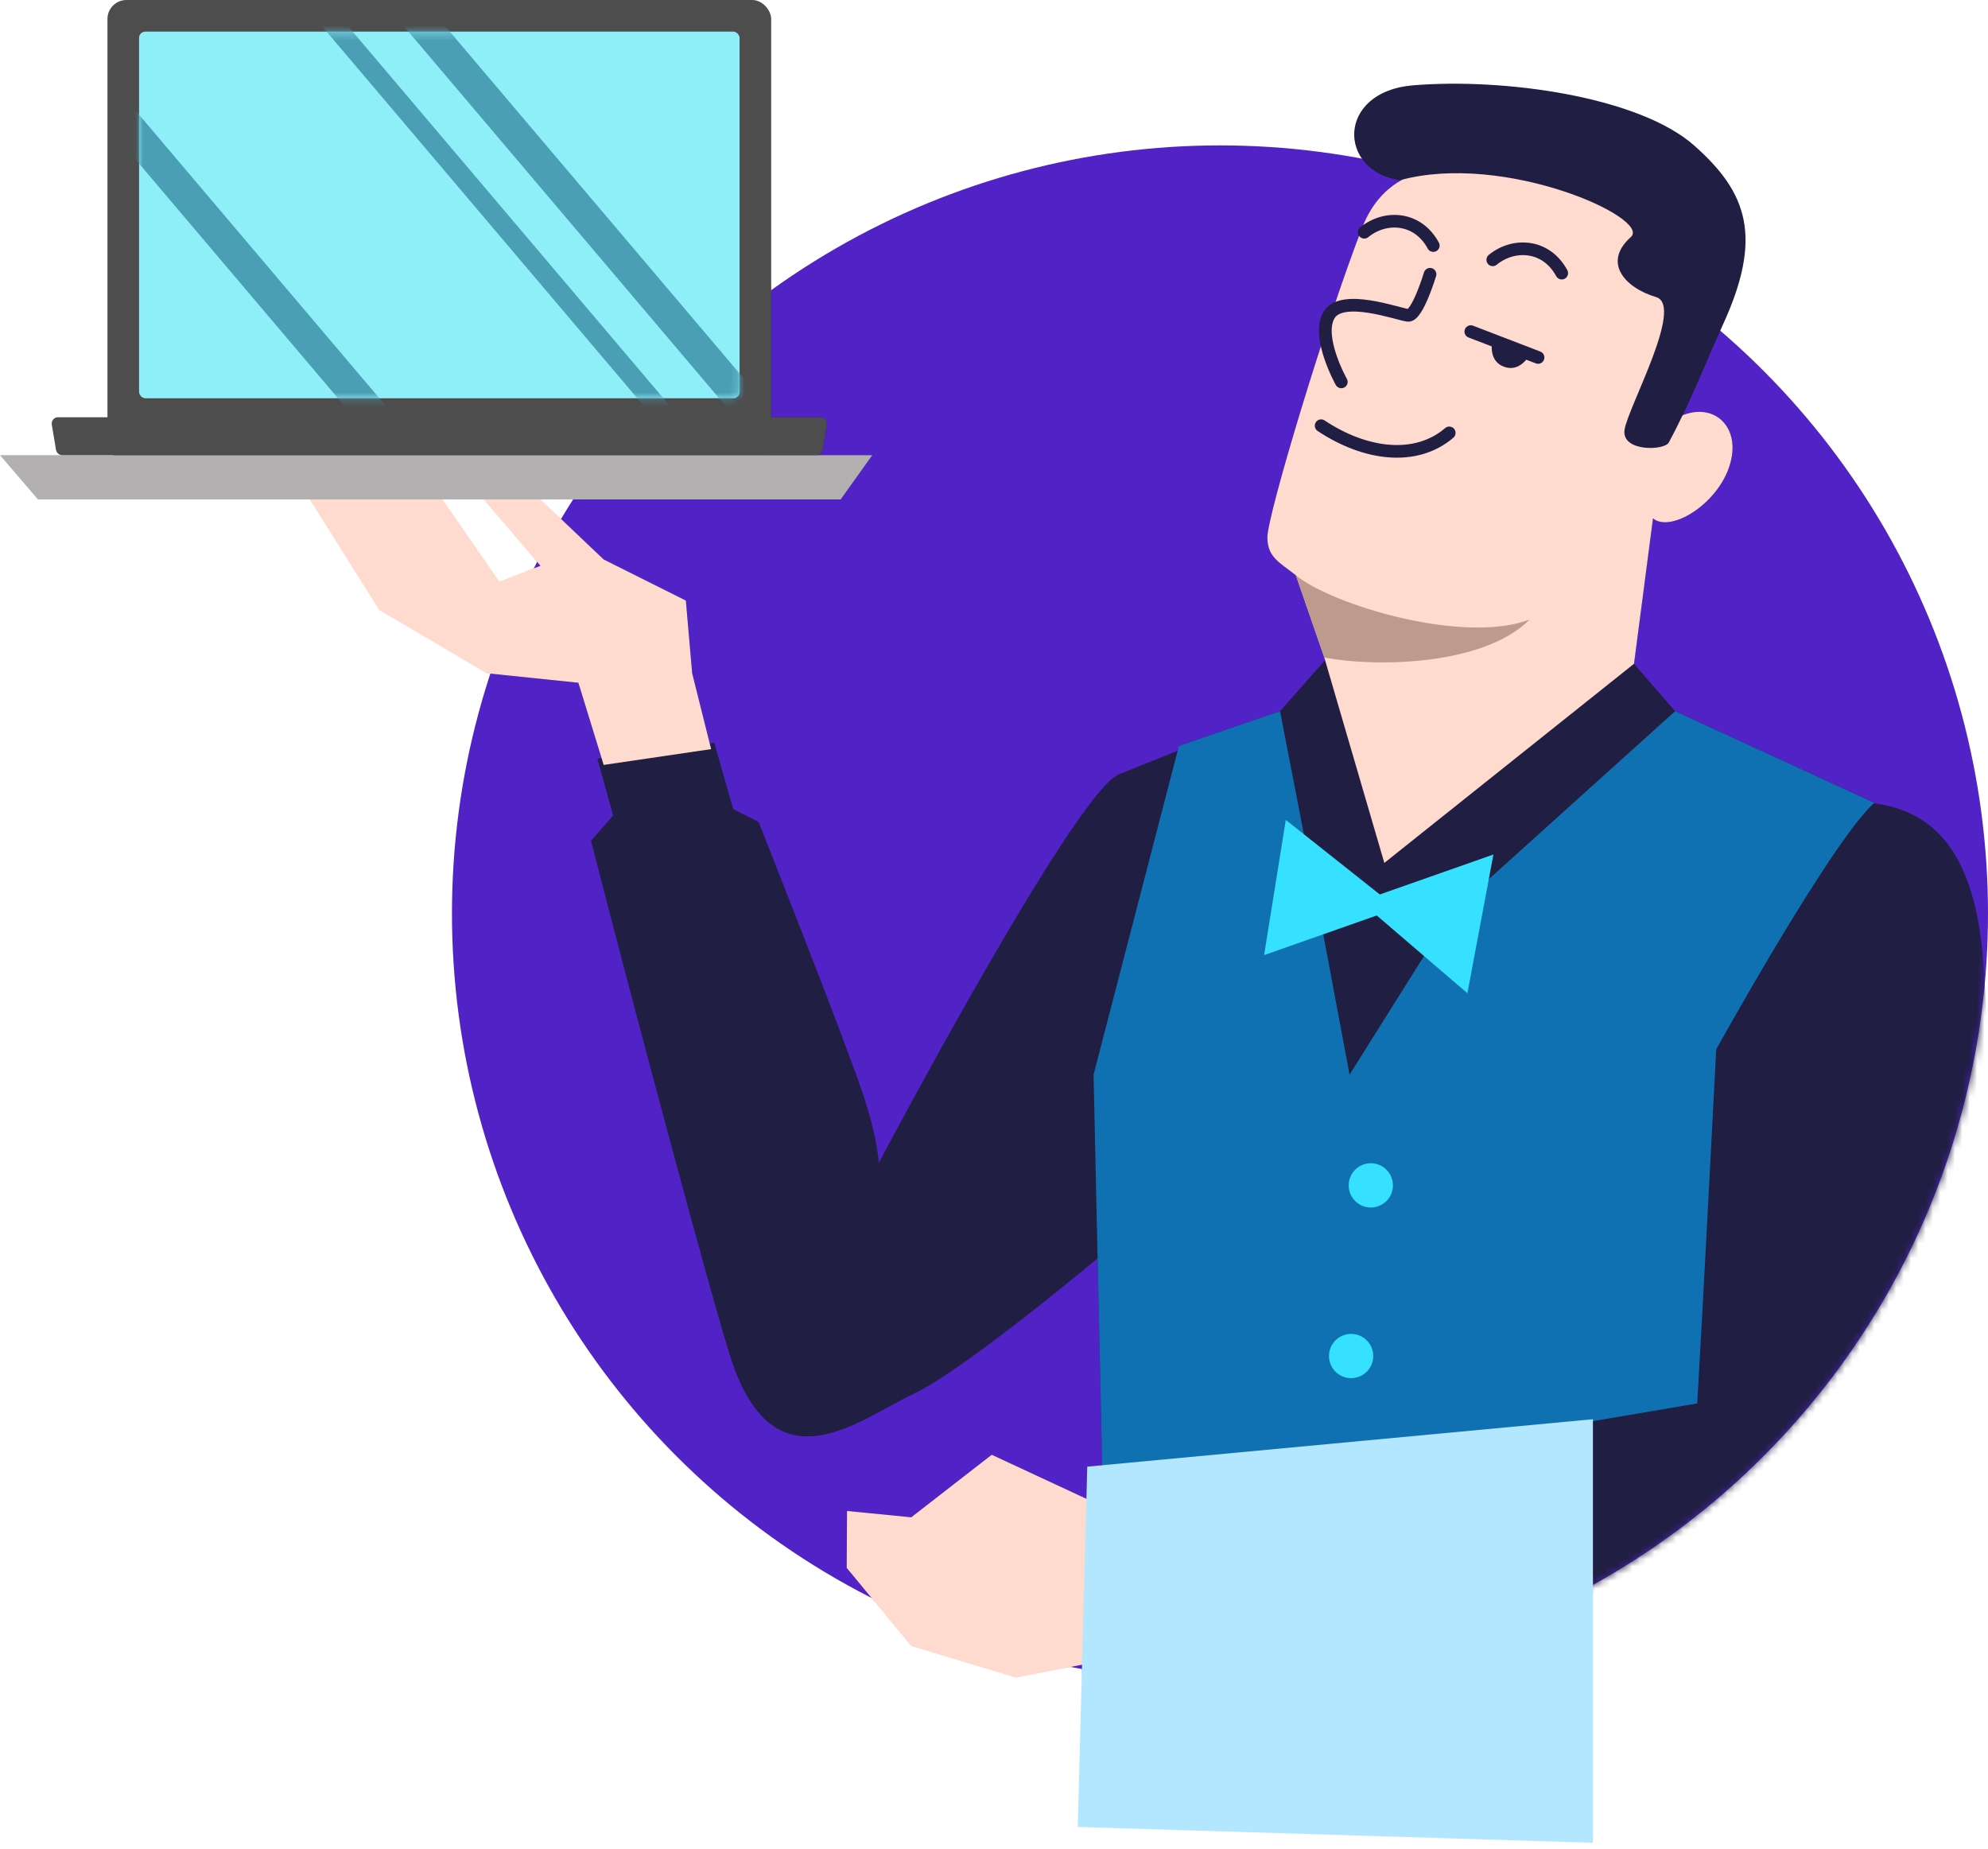
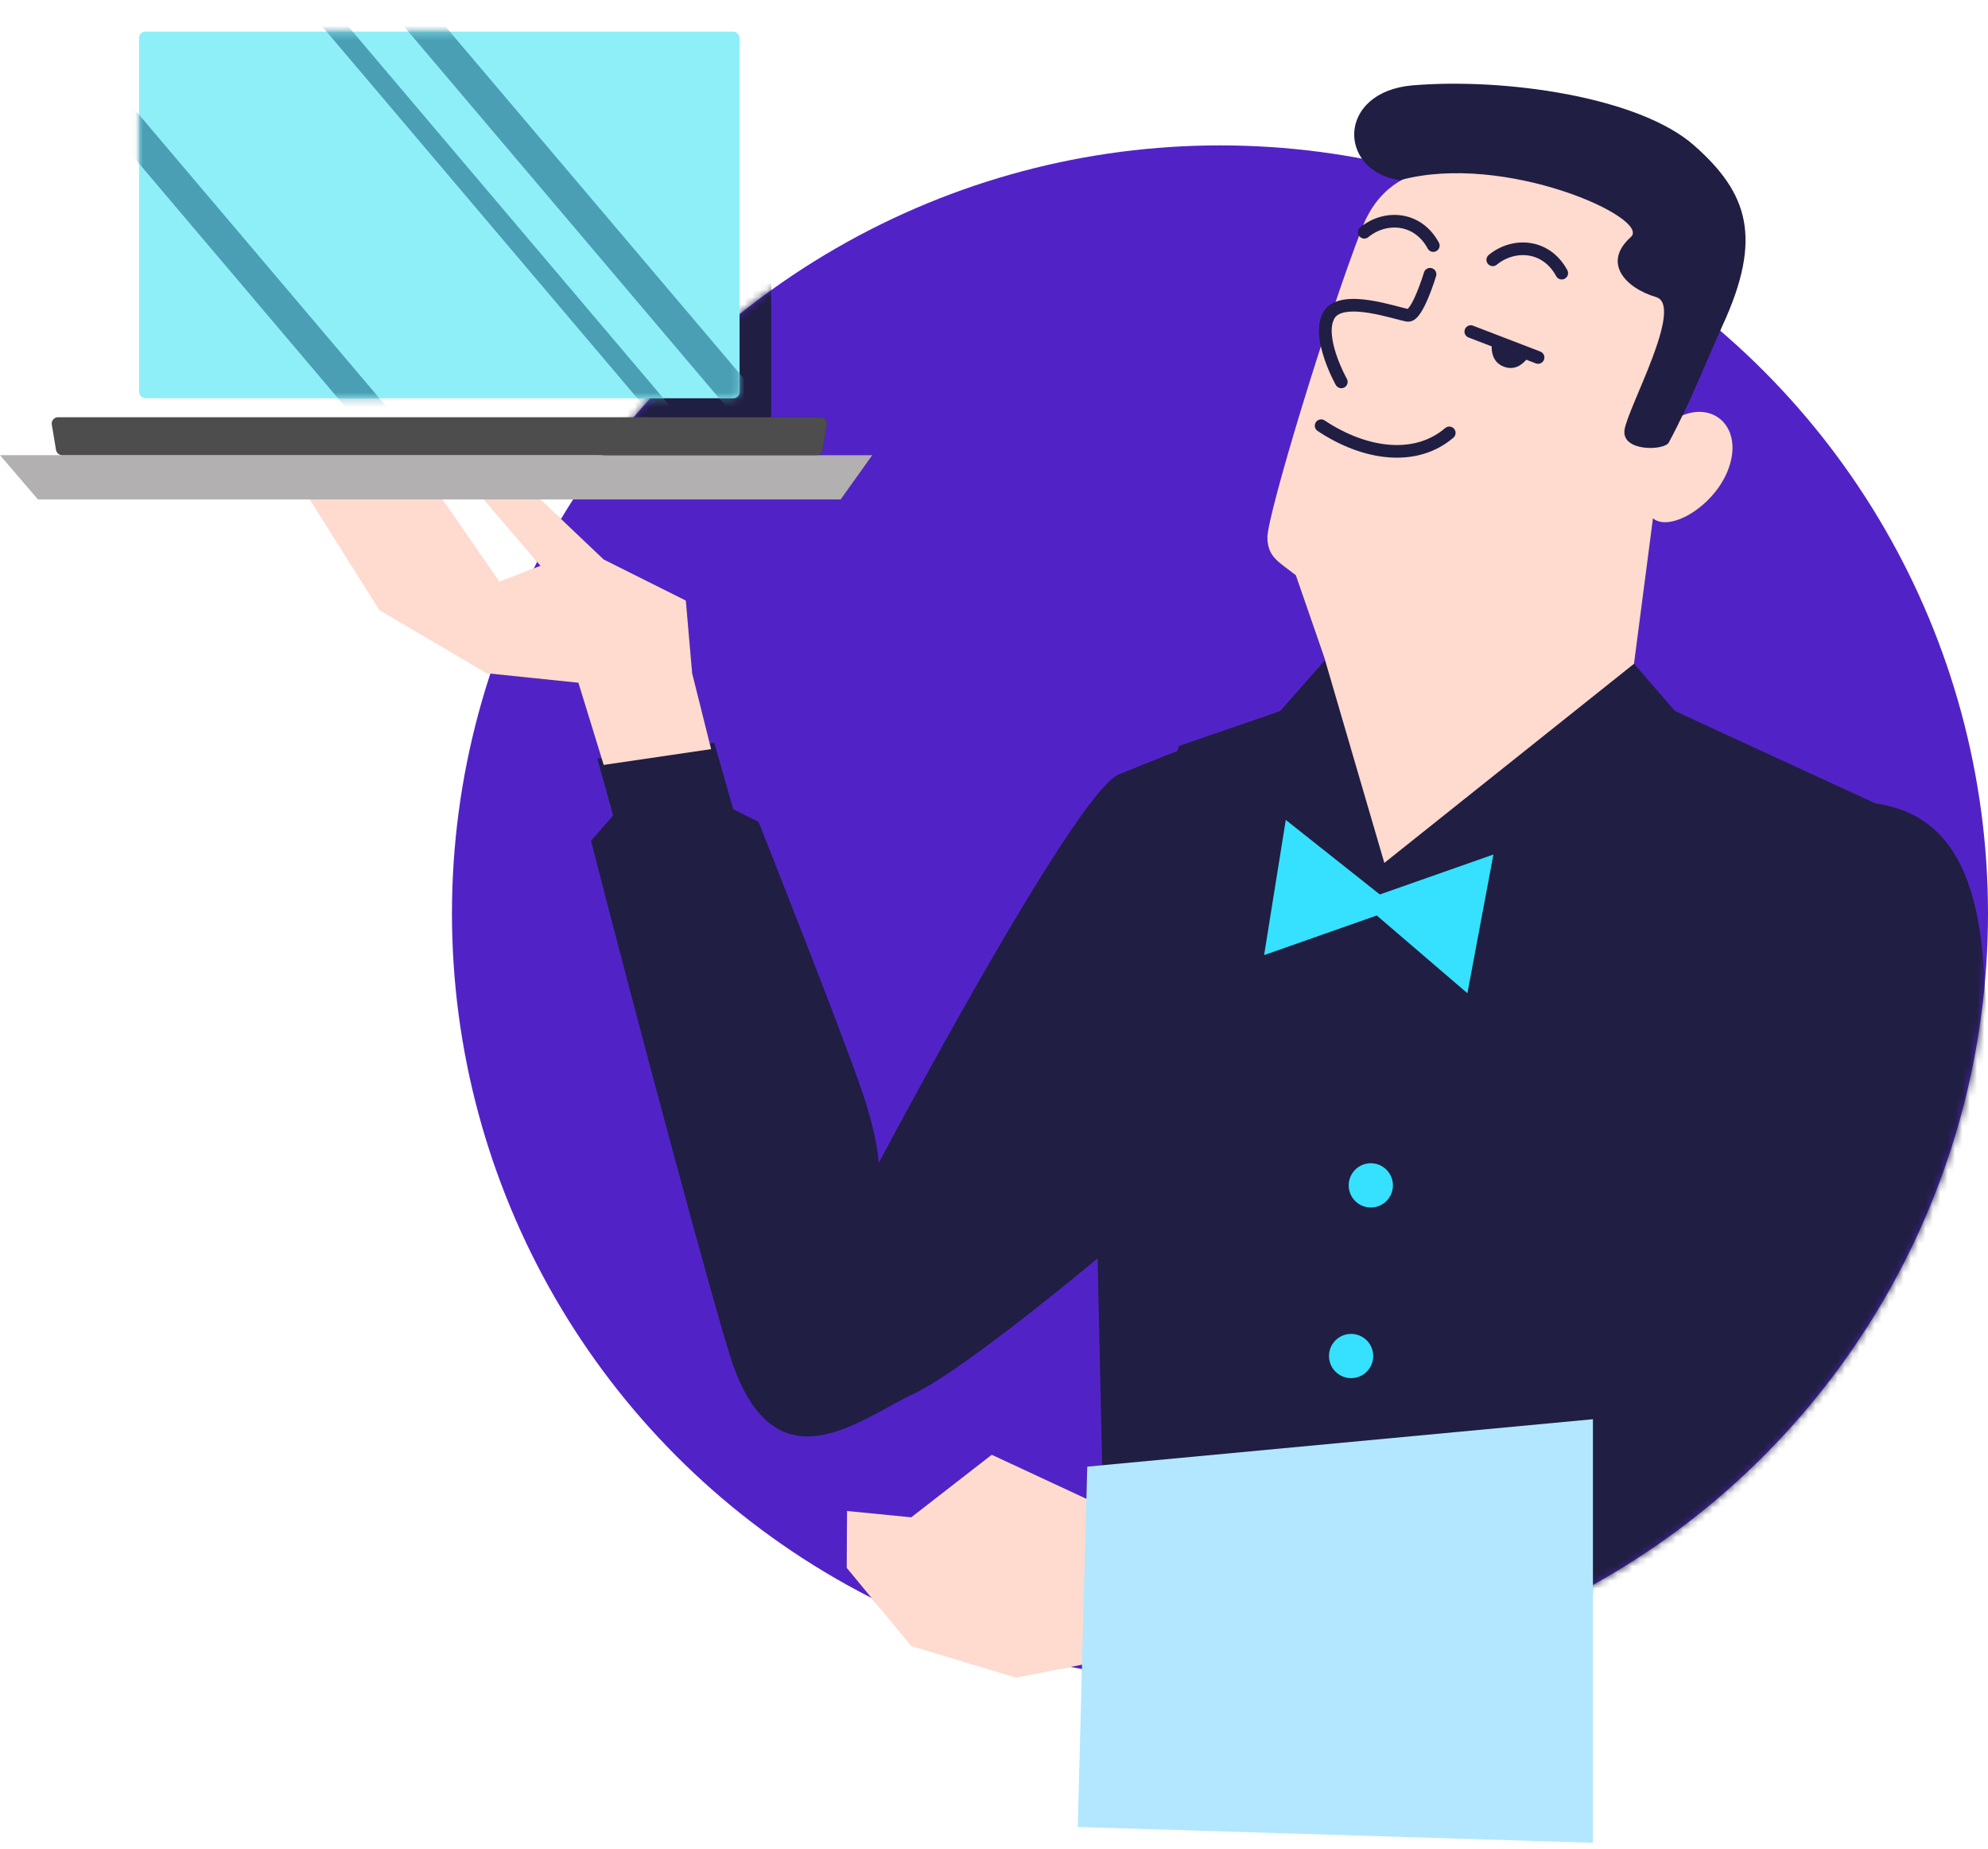
<svg xmlns="http://www.w3.org/2000/svg" width="271" height="252" viewBox="0 0 271 252" fill="none">
  <circle cx="166.305" cy="124.513" r="104.695" fill="#5123C7" />
  <mask id="mask0_1_925" style="mask-type:alpha" maskUnits="userSpaceOnUse" x="61" y="19" width="210" height="211">
    <circle cx="166.305" cy="124.514" r="104.695" fill="white" />
  </mask>
  <g mask="url(#mask0_1_925)">
    <rect x="14.649" y="-0" width="90.477" height="62.903" rx="2.585" fill="#201E42" />
    <path d="M135.193 198.289L151.656 205.954V226.09L138.504 228.675L124.218 224.367L115.42 213.709L115.465 205.954L124.218 206.816L135.193 198.289Z" fill="#201E42" />
    <path d="M78.844 93.062L82.291 104.264L96.939 102.11L94.355 91.769L93.493 81.86L82.291 76.259L73.674 68.073H65.919L73.674 77.121L68.073 79.275L60.318 68.073H42.222L51.701 83.153L66.35 91.769L78.844 93.062Z" fill="#201E42" />
    <path d="M152.518 105.556C146.473 108.029 119.774 158.55 119.774 158.55C119.774 158.55 119.774 155.534 117.62 149.071C115.035 141.316 103.402 112.019 103.402 112.019L99.955 110.296L97.37 101.248L81.429 103.402L83.583 111.157L80.567 114.604C85.737 134.854 97.808 180.142 99.955 186.124C105.987 202.927 117.189 193.448 124.513 190.001C131.837 186.555 151.225 170.183 151.225 170.183V201.634L152.518 226.192C186.985 228.059 243.426 229.639 257.643 226.192C266.26 224.103 273.585 147.348 269.707 125.806C267.679 114.539 262.383 110.296 255.058 109.434L228.346 96.939L222.745 90.477L188.709 116.758L180.954 89.615L174.491 96.939C174.491 96.939 161.996 101.679 152.518 105.556Z" fill="#201E42" />
    <path d="M176.645 78.413L180.523 89.615L188.709 117.62L222.745 90.477L225.33 70.658C227.915 72.812 235.24 68.073 236.101 62.041C236.743 57.553 233.086 54.717 228.777 56.871C231.362 50.839 233.312 41.403 228.777 34.467C221.453 23.265 196.895 22.404 194.31 23.265C193.163 23.648 188.206 24.558 185.693 31.021C180.834 43.515 172.768 70.152 172.768 73.243C172.768 76.001 174.491 76.69 176.645 78.413Z" fill="#201E42" />
    <path d="M149.072 146.486L160.704 101.679L174.491 96.939L180.092 125.806L183.97 146.486L197.757 124.513L228.347 96.939L255.49 109.434C249.601 114.748 233.948 143.04 233.948 143.04C233.948 143.04 232.224 176.645 231.362 191.294L150.364 205.081L149.072 146.486Z" fill="#201E42" />
    <path d="M192.586 11.633C182.246 12.494 182.246 23.265 190.863 24.558C205.081 20.68 225.194 29.753 222.314 32.313C218.437 35.76 221.453 39.207 225.761 40.499C229.632 41.661 221.883 55.579 221.453 58.594C221.022 61.61 226.885 61.432 227.484 60.318C230.5 54.717 232.224 49.978 234.809 44.377C240.347 32.377 238.256 26.281 230.931 19.819C223.396 13.17 205.037 10.595 192.586 11.633Z" fill="#201E42" />
    <path d="M208.527 84.445C199.48 87.892 181.528 82.434 176.645 78.413L180.523 89.615C186.985 90.908 202.065 90.908 208.527 84.445Z" fill="#201E42" />
    <circle cx="185.262" cy="161.997" r="1.723" fill="#201E42" />
    <circle cx="184.4" cy="178.369" r="1.723" fill="#201E42" />
    <circle cx="183.539" cy="193.017" r="1.723" fill="#201E42" />
    <path d="M189.465 123.948L175.199 129.996L176.645 115.035L189.465 123.948Z" fill="#201E42" />
    <path d="M185.368 123.443L197.738 132.773L199.633 117.395L185.368 123.443Z" fill="#201E42" />
    <path d="M-0 62.041H118.912L114.604 68.073H5.17L-0 62.041Z" fill="#201E42" />
    <path d="M7.06 57.874C6.973 57.349 7.378 56.871 7.91 56.871H111.863C112.396 56.871 112.801 57.349 112.713 57.874L112.139 61.321C112.069 61.737 111.71 62.041 111.289 62.041H8.485C8.063 62.041 7.704 61.737 7.635 61.321L7.06 57.874Z" fill="#201E42" />
    <rect x="18.957" y="4.308" width="81.86" height="49.978" rx="0.862" fill="#201E42" />
    <mask id="mask1_1_925" style="mask-type:alpha" maskUnits="userSpaceOnUse" x="18" y="4" width="83" height="51">
      <rect x="18.957" y="4.308" width="81.86" height="49.978" rx="0.862" fill="#0A2F3F" />
    </mask>
    <g mask="url(#mask1_1_925)">
      <rect x="14.649" y="17.211" width="4.308" height="68.935" transform="rotate(-40.282 14.649 17.211)" fill="#201E42" />
      <rect x="43.084" y="2.615" width="2.712" height="73.144" transform="rotate(-40.282 43.084 2.615)" fill="#201E42" />
-       <rect x="44.887" y="-8.416" width="4.308" height="90.101" transform="rotate(-40.282 44.887 -8.416)" fill="#201E42" />
    </g>
    <path d="M180.092 58.026C186.124 62.041 193.017 62.903 197.56 59.005" stroke="#201E42" stroke-width="1.723" stroke-linecap="round" />
    <path d="M182.846 52.053C182.846 52.053 179.442 45.999 181.153 42.984C182.863 39.968 190.512 42.81 191.924 42.984C193.207 43.141 194.94 37.383 194.94 37.383" stroke="#201E42" stroke-width="1.723" stroke-linecap="round" />
    <path d="M203.489 35.415C206.294 33.105 210.749 33.27 212.894 37.23" stroke="#201E42" stroke-width="1.723" stroke-linecap="round" />
    <path d="M185.977 31.658C188.782 29.348 193.237 29.513 195.382 33.472" stroke="#201E42" stroke-width="1.723" stroke-linecap="round" />
    <path d="M200.496 45.198L209.666 48.725" stroke="#201E42" stroke-width="1.723" stroke-linecap="round" />
-     <path d="M208.493 48.387C208.493 48.387 207.256 50.808 205.031 49.993C202.805 49.178 203.424 46.531 203.424 46.531L205.958 47.459L208.493 48.387Z" fill="#201E42" />
    <path d="M146.917 249.027L148.21 199.911L217.145 193.448V251.181L146.917 249.027Z" fill="#201E42" />
  </g>
-   <rect x="14.649" width="90.477" height="62.903" rx="2.585" fill="#4D4D4D" />
  <path d="M135.193 198.29L151.656 205.954V226.09L138.504 228.675L124.218 224.367L115.42 213.709L115.465 205.954L124.218 206.816L135.193 198.29Z" fill="#FFDACF" />
  <path d="M78.844 93.062L82.291 104.264L96.94 102.11L94.355 91.769L93.493 81.86L82.291 76.259L73.674 68.073H65.919L73.674 77.121L68.073 79.275L60.318 68.073H42.223L51.701 83.153L66.35 91.769L78.844 93.062Z" fill="#FFDACF" />
  <path d="M176.645 78.413L180.523 89.615L188.709 117.62L222.745 90.477L225.33 70.658C227.916 72.812 235.24 68.073 236.102 62.041C236.743 57.553 233.086 54.717 228.777 56.871C231.362 50.839 233.312 41.403 228.777 34.467C221.453 23.265 196.895 22.404 194.31 23.265C193.163 23.648 188.206 24.558 185.693 31.021C180.834 43.515 172.768 70.152 172.768 73.243C172.768 76.001 174.491 76.69 176.645 78.413Z" fill="#FFDACF" />
-   <path d="M149.072 146.486L160.704 101.679L174.491 96.94L180.092 125.806L183.97 146.486L197.757 124.514L228.347 96.94L255.49 109.434C249.602 114.748 233.948 143.04 233.948 143.04C233.948 143.04 232.224 176.645 231.363 191.294L150.364 205.081L149.072 146.486Z" fill="#1071B2" />
  <path d="M192.586 11.633C182.246 12.495 182.246 23.265 190.863 24.558C205.081 20.68 225.195 29.753 222.314 32.313C218.437 35.76 221.453 39.207 225.762 40.499C229.633 41.661 221.884 55.579 221.453 58.595C221.022 61.611 226.885 61.432 227.485 60.318C230.5 54.717 232.224 49.978 234.809 44.377C240.347 32.377 238.256 26.281 230.931 19.819C223.396 13.17 205.038 10.595 192.586 11.633Z" fill="#201E42" />
-   <path d="M208.528 84.445C199.48 87.892 181.528 82.434 176.645 78.413L180.523 89.615C186.985 90.908 202.065 90.908 208.528 84.445Z" fill="#BE998D" />
  <circle cx="186.866" cy="161.574" r="3.016" transform="rotate(0.338 186.866 161.574)" fill="#35E1FF" />
  <circle cx="184.18" cy="184.834" r="3.016" transform="rotate(0.338 184.18 184.834)" fill="#35E1FF" />
  <path d="M190.469 123.803L172.319 130.187L175.276 111.76L190.469 123.803Z" fill="#35E1FF" />
  <path d="M185.43 122.858L200.034 135.384L203.58 116.474L185.43 122.858Z" fill="#35E1FF" />
  <path d="M0 62.041H118.913L114.604 68.073H5.17L0 62.041Z" fill="#B2B0B0" />
  <path d="M7.06 57.874C6.973 57.349 7.378 56.871 7.91 56.871H111.863C112.396 56.871 112.801 57.349 112.713 57.874L112.139 61.321C112.07 61.737 111.71 62.041 111.289 62.041H8.485C8.064 62.041 7.704 61.737 7.635 61.321L7.06 57.874Z" fill="#4D4D4D" />
  <rect x="18.957" y="4.308" width="81.86" height="49.978" rx="0.862" fill="#8FEFF8" />
  <mask id="mask2_1_925" style="mask-type:alpha" maskUnits="userSpaceOnUse" x="18" y="4" width="83" height="51">
    <rect x="18.957" y="4.308" width="81.86" height="49.978" rx="0.862" fill="#4B9FB4" />
  </mask>
  <g mask="url(#mask2_1_925)">
    <rect x="14.649" y="17.211" width="4.308" height="68.935" transform="rotate(-40.282 14.649 17.211)" fill="#4B9FB4" />
    <rect x="43.084" y="2.615" width="2.712" height="73.144" transform="rotate(-40.282 43.084 2.615)" fill="#4B9FB4" />
    <rect x="44.887" y="-8.416" width="4.308" height="90.101" transform="rotate(-40.282 44.887 -8.416)" fill="#4B9FB4" />
  </g>
  <path d="M180.092 58.026C186.124 62.041 193.018 62.903 197.56 59.005" stroke="#201E42" stroke-width="1.723" stroke-linecap="round" />
  <path d="M182.846 52.053C182.846 52.053 179.442 46 181.153 42.984C182.863 39.968 190.512 42.81 191.924 42.984C193.207 43.142 194.94 37.383 194.94 37.383" stroke="#201E42" stroke-width="1.723" stroke-linecap="round" />
  <path d="M203.49 35.415C206.294 33.105 210.749 33.27 212.894 37.23" stroke="#201E42" stroke-width="1.723" stroke-linecap="round" />
  <path d="M185.977 31.658C188.782 29.348 193.237 29.513 195.382 33.472" stroke="#201E42" stroke-width="1.723" stroke-linecap="round" />
  <path d="M200.496 45.198L209.666 48.726" stroke="#201E42" stroke-width="1.723" stroke-linecap="round" />
  <path d="M208.493 48.387C208.493 48.387 207.256 50.808 205.031 49.993C202.805 49.179 203.424 46.531 203.424 46.531L205.959 47.459L208.493 48.387Z" fill="#201E42" />
  <path d="M146.917 249.027L148.21 199.911L217.145 193.448V251.181L146.917 249.027Z" fill="#B2E7FF" />
</svg>